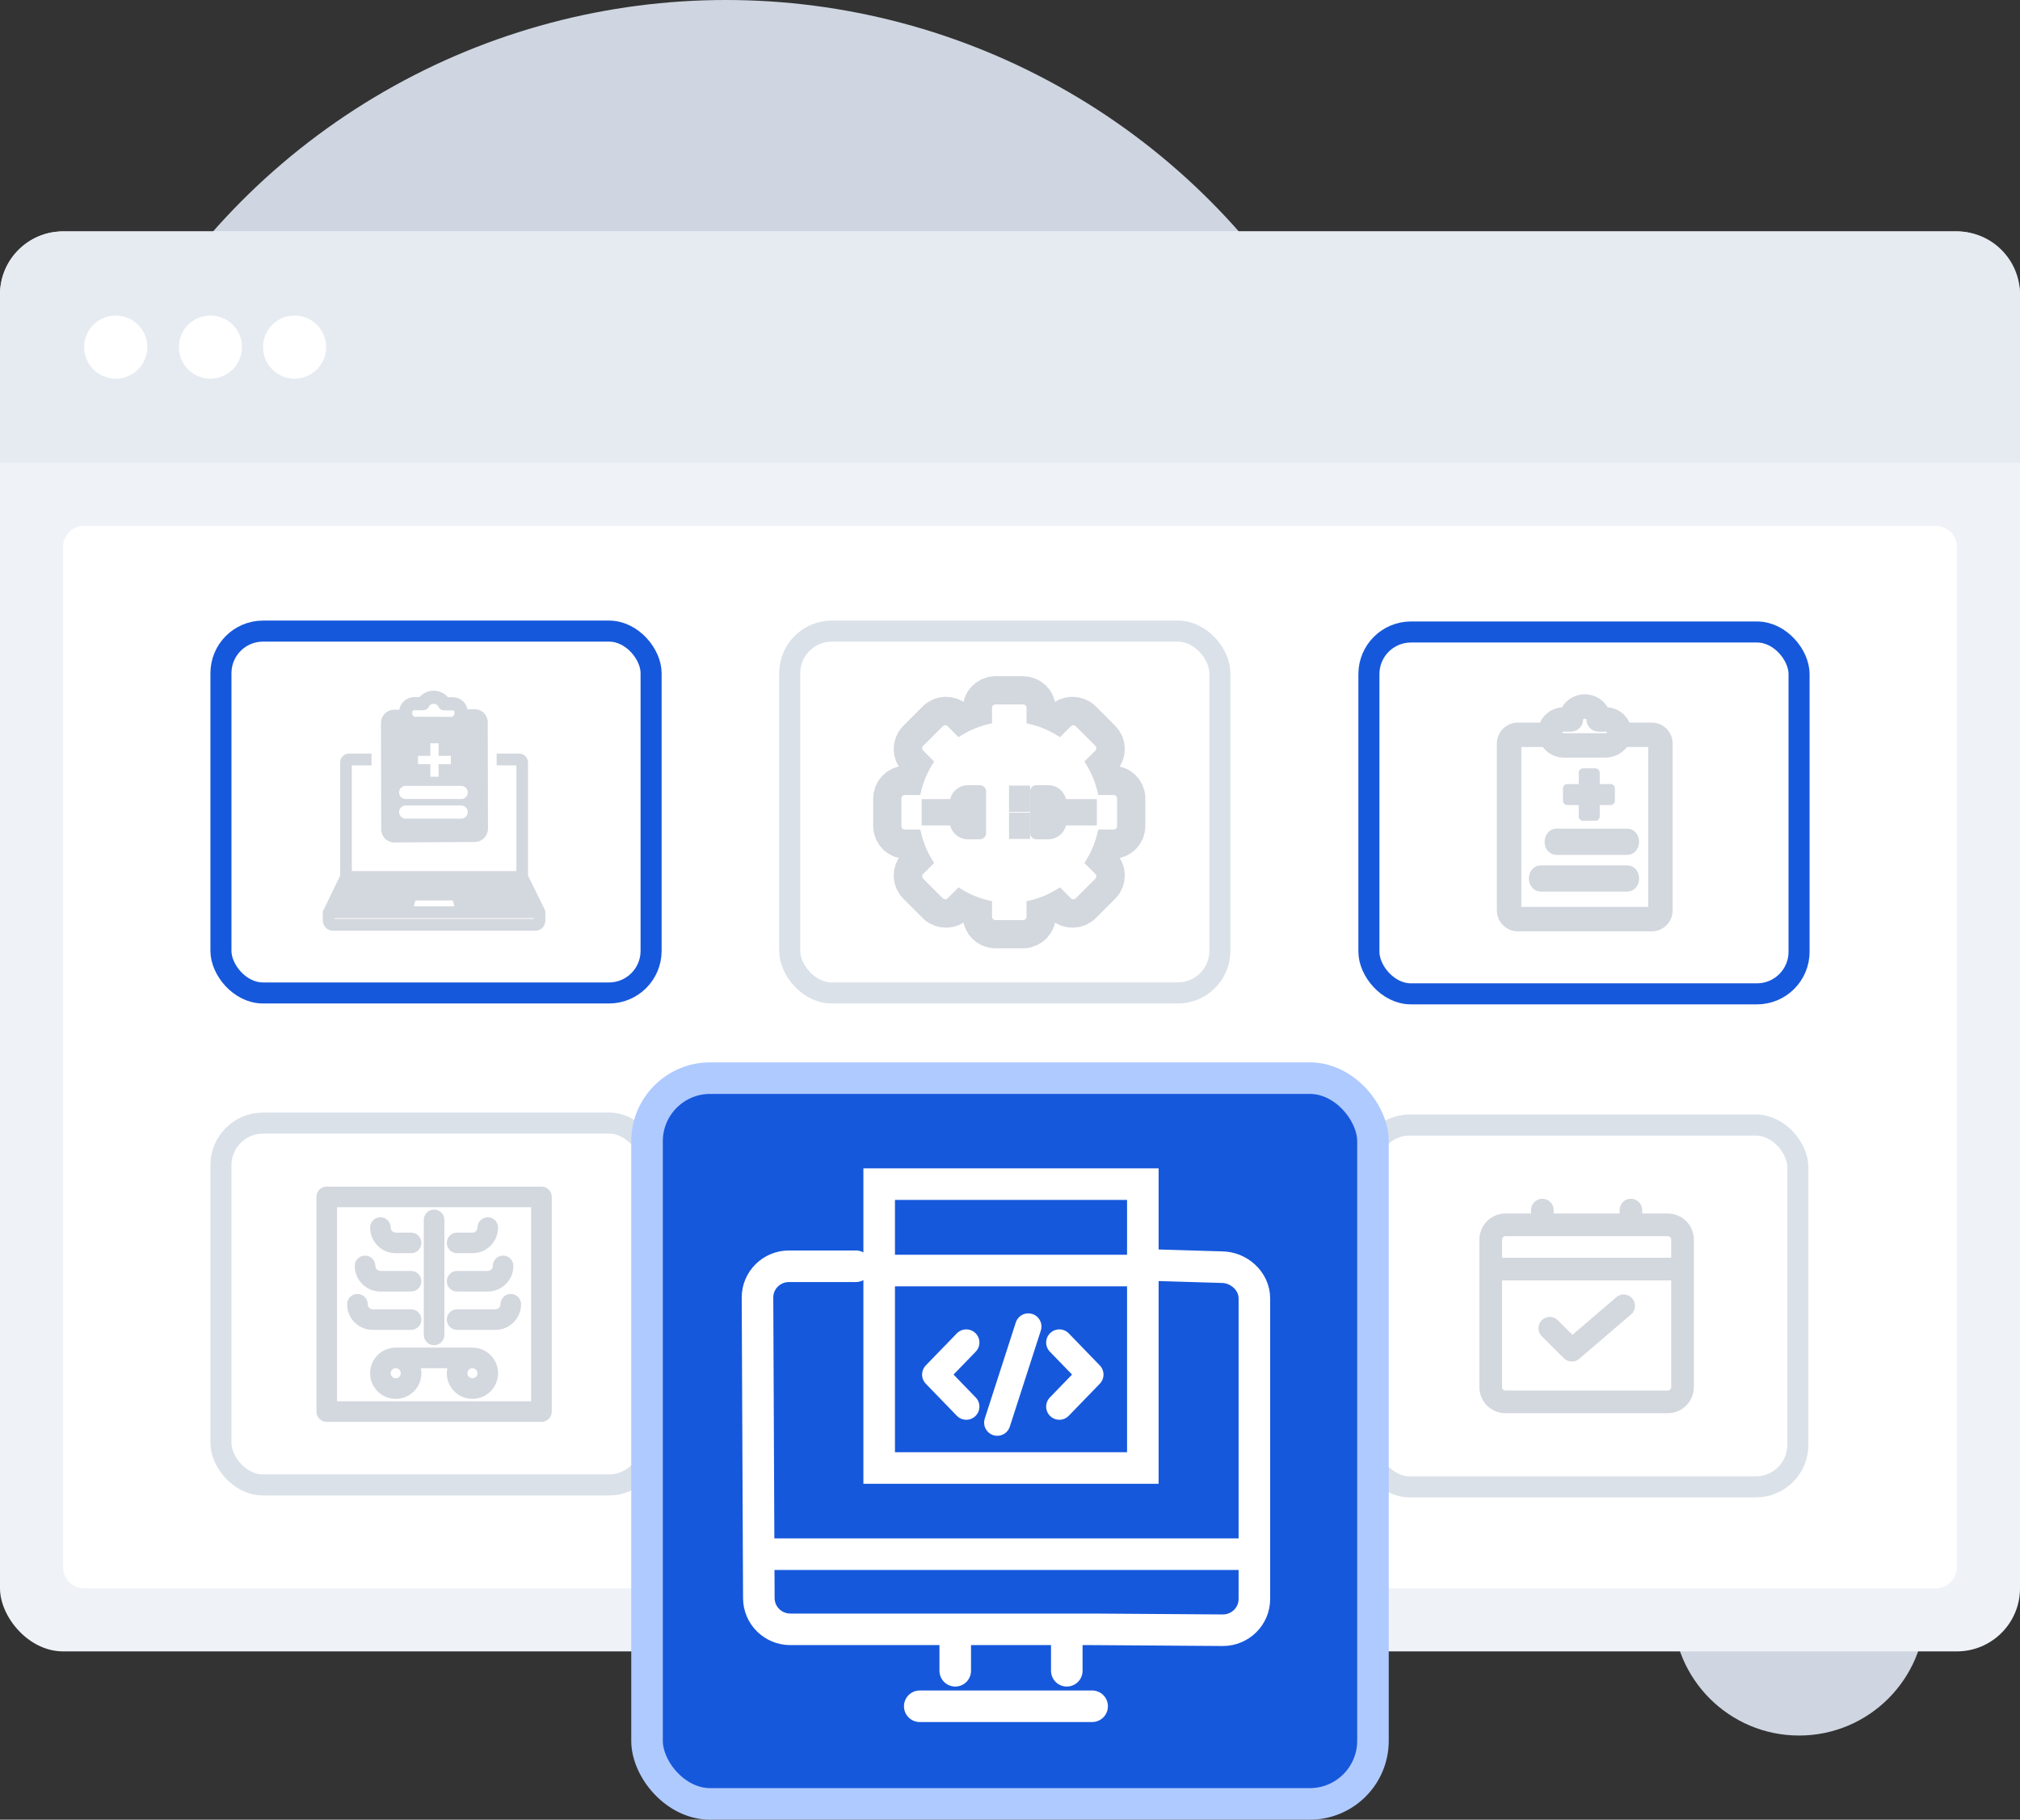
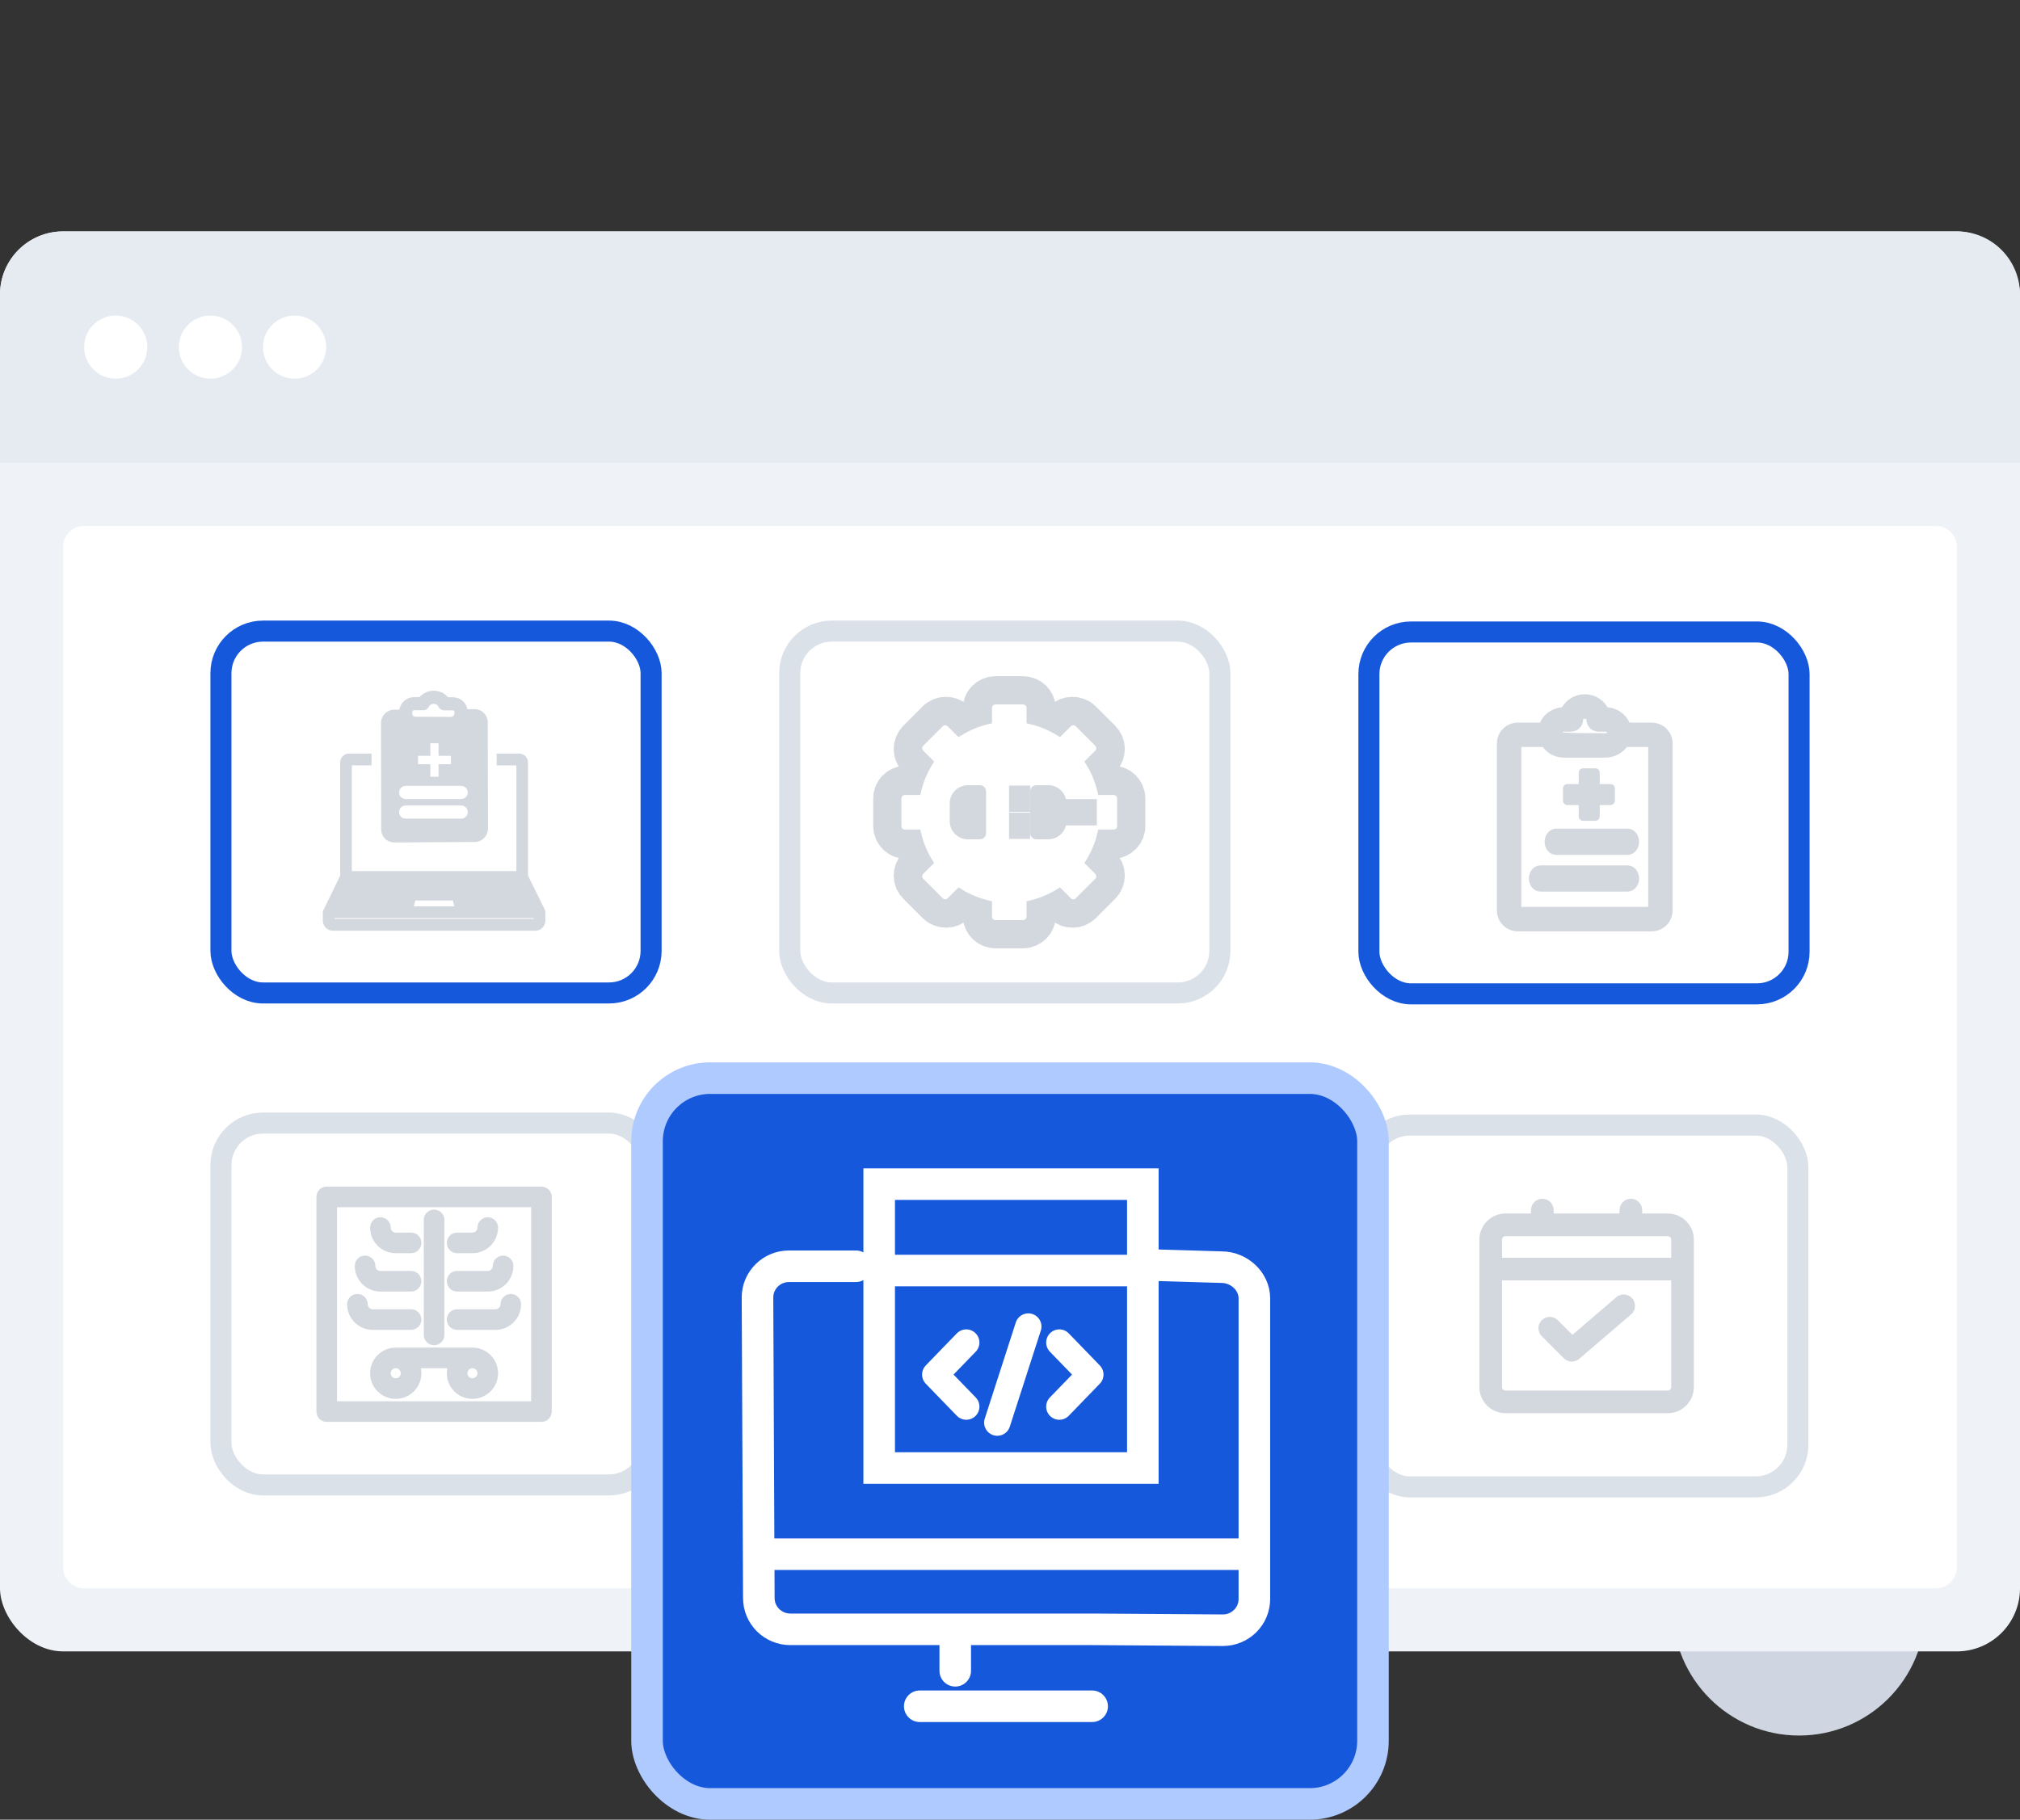
<svg xmlns="http://www.w3.org/2000/svg" width="192px" height="173px" viewBox="0 0 192 173" version="1.1">
  <rect x="0" y="0" width="192" height="173" fill="#333333" stroke="none" />
  <title>Group 71</title>
  <g id="Page-1" stroke="none" stroke-width="1" fill="none" fill-rule="evenodd">
    <g id="Lab-Workflow-Management-System" transform="translate(-904, -1791)">
      <g id="Group-71" transform="translate(904, 1791)">
        <g id="Group-13-Copy">
-           <circle id="Oval" fill="#CFD6E1" cx="69" cy="65" r="65" />
          <circle id="Oval" fill="#CFD6E1" cx="171" cy="153" r="12" />
          <g id="Group-12" transform="translate(0, 22)">
            <rect id="Rectangle" fill="#EFF3F8" x="0" y="0" width="192" height="135" rx="6" />
            <path d="M6,0 L186,0 C189.314,-6.08718376e-16 192,2.686 192,6 L192,22 L192,22 L0,22 L0,6 C-4.05812251e-16,2.686 2.686,6.08718376e-16 6,0 Z" id="Rectangle" fill="#E6EBF2" />
            <path d="M8,28 L184,28 C185.105,28 186,28.895 186,30 L186,127 C186,128.105 185.105,129 184,129 L8,129 C6.895,129 6,128.105 6,127 L6,30 C6,28.895 6.895,28 8,28 Z" id="Rectangle" fill="#FFFFFF" />
            <g id="Group-2" transform="translate(8, 8)" fill="#FFFFFF">
              <circle id="Oval" cx="3" cy="3" r="3" />
              <circle id="Oval-Copy" cx="12" cy="3" r="3" />
              <circle id="Oval-Copy-2" cx="20" cy="3" r="3" />
            </g>
          </g>
        </g>
        <rect id="Rectangle" stroke="#1658DC" stroke-width="2" fill="#FFFFFF" fill-rule="nonzero" x="130.114" y="60.084" width="40.886" height="34.403" rx="4" />
        <rect id="Rectangle" stroke="#DAE1E9" stroke-width="2" fill="#FFFFFF" fill-rule="nonzero" x="130" y="106.959" width="40.886" height="34.403" rx="4" />
        <path d="M158.52,115.621 L155.84,115.621 L155.84,115.044 C155.84,114.825 155.753,114.615 155.598,114.46 C155.443,114.305 155.233,114.218 155.014,114.218 C154.795,114.218 154.585,114.305 154.43,114.46 C154.275,114.615 154.188,114.825 154.188,115.044 L154.188,115.621 L147.425,115.621 L147.425,115.044 C147.425,114.825 147.338,114.615 147.183,114.46 C147.028,114.305 146.818,114.218 146.599,114.218 C146.38,114.218 146.17,114.305 146.015,114.46 C145.86,114.615 145.773,114.825 145.773,115.044 L145.773,115.621 L143.092,115.621 C142.502,115.621 141.935,115.856 141.517,116.274 C141.099,116.691 140.864,117.258 140.864,117.849 L140.864,131.875 C140.864,132.465 141.099,133.032 141.517,133.45 C141.935,133.868 142.502,134.103 143.092,134.103 L158.52,134.103 C159.111,134.103 159.678,133.868 160.096,133.45 C160.514,133.032 160.749,132.465 160.749,131.875 L160.749,117.849 C160.749,117.258 160.514,116.691 160.096,116.274 C159.678,115.856 159.111,115.621 158.52,115.621 Z M143.092,117.273 L158.52,117.273 C158.673,117.273 158.82,117.333 158.928,117.441 C159.036,117.55 159.097,117.696 159.097,117.849 L159.097,119.828 L142.516,119.828 L142.516,117.849 C142.516,117.696 142.577,117.55 142.685,117.441 C142.793,117.333 142.94,117.273 143.092,117.273 Z M158.52,132.451 L143.092,132.451 C142.94,132.451 142.793,132.39 142.685,132.282 C142.577,132.174 142.516,132.027 142.516,131.875 L142.516,121.48 L159.097,121.48 L159.097,131.875 C159.097,132.027 159.036,132.174 158.928,132.282 C158.82,132.39 158.673,132.451 158.52,132.451 Z" id="Shape" stroke="#D3D7DE" stroke-width="0.5" fill="#D3D7DE" fill-rule="nonzero" />
        <path d="M153.776,123.534 L149.445,127.246 L147.882,125.683 L147.882,125.683 L147.88,125.682 C147.725,125.531 147.516,125.448 147.299,125.45 C147.083,125.452 146.875,125.538 146.722,125.691 C146.569,125.845 146.482,126.052 146.48,126.268 C146.478,126.485 146.562,126.693 146.712,126.849 L146.712,126.849 L146.714,126.851 L148.818,128.955 L148.818,128.955 C148.965,129.101 149.162,129.188 149.37,129.196 C149.578,129.204 149.781,129.133 149.939,128.998 L149.939,128.998 L154.846,124.791 C154.932,124.723 155.003,124.637 155.056,124.541 L154.946,124.481 L155.056,124.541 C155.109,124.443 155.142,124.336 155.153,124.225 C155.163,124.115 155.151,124.003 155.118,123.897 C155.085,123.791 155.03,123.693 154.958,123.609 C154.886,123.524 154.797,123.455 154.698,123.406 C154.598,123.357 154.49,123.328 154.379,123.321 C154.268,123.315 154.157,123.331 154.052,123.368 L154.094,123.486 L154.052,123.368 C153.95,123.405 153.856,123.461 153.776,123.534 L153.776,123.534 Z" id="Path" stroke="#D3D7DE" stroke-width="0.5" fill="#D3D7DE" fill-rule="nonzero" />
        <rect id="Rectangle" stroke="#DAE1E9" stroke-width="2" fill="#FFFFFF" fill-rule="nonzero" x="75.062" y="60" width="40.886" height="34.403" rx="4" />
        <g id="Group-34" transform="translate(84.996, 66.289)">
          <g id="Group-25" fill-rule="nonzero">
            <path d="M20.742,8.503 L19.924,8.503 C19.716,7.729 19.409,6.988 19.009,6.294 L19.587,5.717 C19.799,5.504 19.916,5.221 19.916,4.92 C19.916,4.619 19.799,4.337 19.587,4.125 L17.743,2.28 C17.317,1.855 16.576,1.854 16.15,2.28 L15.572,2.857 C14.878,2.457 14.137,2.151 13.363,1.942 L13.363,1.126 C13.363,0.504 12.858,0 12.238,0 L9.63,0 C9.009,0 8.504,0.504 8.504,1.126 L8.504,1.942 C7.73,2.151 6.989,2.457 6.294,2.857 L5.717,2.28 C5.291,1.854 4.549,1.855 4.124,2.28 L2.28,4.125 C2.068,4.337 1.951,4.62 1.951,4.92 C1.951,5.221 2.068,5.504 2.28,5.717 L2.858,6.294 C2.458,6.988 2.151,7.729 1.943,8.503 L1.126,8.503 C0.505,8.503 0,9.009 0,9.63 L0,12.237 C0,12.858 0.505,13.364 1.126,13.364 L1.943,13.364 C2.151,14.137 2.458,14.878 2.858,15.573 L2.281,16.15 C2.068,16.363 1.951,16.646 1.951,16.947 C1.951,17.248 2.068,17.53 2.281,17.743 L4.124,19.586 C4.55,20.012 5.291,20.014 5.717,19.586 L6.295,19.01 C6.99,19.41 7.73,19.716 8.504,19.925 L8.504,20.743 C8.504,21.363 9.009,21.868 9.63,21.868 L12.238,21.868 C12.858,21.868 13.363,21.363 13.363,20.743 L13.363,19.925 C14.137,19.716 14.878,19.41 15.573,19.01 L16.151,19.586 C16.576,20.014 17.317,20.012 17.743,19.586 L19.587,17.743 C19.799,17.53 19.916,17.248 19.916,16.947 C19.916,16.646 19.799,16.363 19.587,16.15 L19.01,15.573 C19.409,14.878 19.716,14.137 19.925,13.364 L20.742,13.364 C21.363,13.364 21.868,12.858 21.868,12.237 L21.868,9.63 C21.867,9.009 21.362,8.503 20.742,8.503 L20.742,8.503 Z" id="Path" stroke="#D3D7DE" stroke-width="4" fill="#D3D7DE" />
            <path d="M21.184,12.255 C21.184,12.432 21.041,12.575 20.865,12.575 L19.392,12.575 L19.318,12.891 C19.104,13.809 18.744,14.679 18.247,15.48 L18.074,15.756 L19.116,16.797 C19.241,16.921 19.241,17.125 19.116,17.249 L17.249,19.117 C17.124,19.241 16.921,19.241 16.796,19.117 L15.755,18.075 L15.478,18.247 C14.679,18.746 13.809,19.105 12.891,19.319 L12.574,19.394 L12.574,20.866 C12.574,21.043 12.431,21.184 12.254,21.184 L9.614,21.184 C9.437,21.184 9.294,21.043 9.294,20.866 L9.294,19.394 L8.977,19.319 C8.06,19.105 7.189,18.746 6.389,18.247 L6.113,18.075 L5.072,19.117 C4.946,19.241 4.744,19.241 4.619,19.117 L2.752,17.249 C2.627,17.125 2.627,16.921 2.752,16.797 L3.794,15.756 L3.621,15.48 C3.123,14.681 2.763,13.809 2.55,12.891 L2.476,12.575 L1.003,12.575 C0.827,12.575 0.683,12.432 0.683,12.255 L0.683,9.615 C0.683,9.437 0.827,9.293 1.003,9.293 L2.476,9.293 L2.55,8.978 C2.763,8.059 3.123,7.19 3.621,6.39 L3.794,6.113 L2.752,5.072 C2.627,4.948 2.627,4.744 2.752,4.619 L4.619,2.753 C4.744,2.628 4.947,2.627 5.072,2.753 L6.113,3.795 L6.389,3.622 C7.189,3.124 8.059,2.763 8.977,2.55 L9.294,2.477 L9.294,1.004 C9.294,0.827 9.437,0.683 9.614,0.683 L12.254,0.683 C12.431,0.683 12.574,0.827 12.574,1.004 L12.574,2.477 L12.891,2.55 C13.808,2.763 14.679,3.124 15.478,3.622 L15.755,3.795 L16.796,2.753 C16.922,2.627 17.124,2.628 17.249,2.753 L19.116,4.619 C19.241,4.745 19.241,4.948 19.116,5.072 L18.074,6.113 L18.247,6.39 C18.744,7.189 19.105,8.059 19.318,8.978 L19.392,9.293 L20.865,9.293 C21.041,9.293 21.184,9.437 21.184,9.615 L21.184,12.255 L21.184,12.255 Z" id="Path" fill="#FFFFFF" />
          </g>
          <g id="Group-29" transform="translate(3.859, 8.361)">
            <path d="M4.872,0.59 L4.872,4.556 C4.872,4.881 4.608,5.145 4.282,5.145 L3.143,5.145 C2.189,5.145 1.415,4.372 1.415,3.417 L1.415,1.728 C1.415,0.774 2.189,0 3.143,0 L4.282,0 C4.608,0 4.872,0.264 4.872,0.59 Z" id="Path-53" fill="#D3D7DE" fill-rule="nonzero" />
            <path d="M12.512,0.59 L12.512,4.556 C12.512,4.881 12.248,5.145 11.923,5.145 L10.784,5.145 C9.83,5.145 9.056,4.372 9.056,3.417 L9.056,1.728 C9.056,0.774 9.83,0 10.784,0 L11.923,0 C12.248,0 12.512,0.264 12.512,0.59 Z" id="Path-53-Copy" fill="#D3D7DE" fill-rule="nonzero" transform="translate(10.784, 2.573) scale(-1, 1) translate(-10.784, -2.573) " />
-             <line x1="0" y1="2.573" x2="1.415" y2="2.573" id="Path-54" stroke="#D3D7DE" stroke-width="2.5" stroke-linecap="square" />
            <line x1="12.512" y1="2.573" x2="14.15" y2="2.573" id="Path-54-Copy" stroke="#D3D7DE" stroke-width="2.5" stroke-linecap="square" transform="translate(13.331, 2.573) scale(-1, 1) translate(-13.331, -2.573) " />
            <line x1="7.055" y1="1.286" x2="9.056" y2="1.286" id="Path-55" stroke="#D3D7DE" stroke-width="2.5" />
            <line x1="7.055" y1="3.859" x2="9.056" y2="3.859" id="Path-55-Copy" stroke="#D3D7DE" stroke-width="2.5" />
          </g>
        </g>
        <rect id="Rectangle" stroke="#DAE1E9" stroke-width="2" fill="#FFFFFF" fill-rule="nonzero" x="75.062" y="106.773" width="40.886" height="34.403" rx="4" />
        <path d="M101.826,113.67 L88.736,113.67 C87.744,113.67 86.793,114.064 86.092,114.765 C85.39,115.466 84.996,116.418 84.996,117.41 L84.996,123.955 C84.996,124.203 85.095,124.44 85.27,124.616 C85.445,124.791 85.683,124.89 85.931,124.89 L90.606,124.89 L90.606,133.305 C90.606,133.484 90.657,133.659 90.753,133.81 C90.849,133.961 90.986,134.081 91.148,134.156 C91.311,134.23 91.492,134.257 91.669,134.232 C91.847,134.207 92.013,134.132 92.149,134.015 L94.814,131.734 L97.478,134.015 C97.648,134.16 97.863,134.24 98.086,134.24 C98.309,134.24 98.525,134.16 98.694,134.015 L101.359,131.734 L104.023,134.015 C104.193,134.16 104.408,134.24 104.631,134.24 C104.767,134.239 104.9,134.21 105.024,134.156 C105.186,134.081 105.324,133.961 105.42,133.81 C105.516,133.659 105.567,133.484 105.566,133.305 L105.566,117.41 C105.566,116.418 105.172,115.466 104.471,114.765 C103.77,114.064 102.818,113.67 101.826,113.67 Z M86.866,123.02 L86.866,117.41 C86.866,116.914 87.063,116.438 87.414,116.087 C87.765,115.737 88.24,115.54 88.736,115.54 C89.232,115.54 89.708,115.737 90.059,116.087 C90.409,116.438 90.606,116.914 90.606,117.41 L90.606,123.02 L86.866,123.02 Z M103.696,131.276 L101.966,129.789 C101.797,129.645 101.581,129.565 101.359,129.565 C101.136,129.565 100.92,129.645 100.751,129.789 L98.086,132.071 L95.421,129.789 C95.252,129.645 95.036,129.565 94.814,129.565 C94.591,129.565 94.375,129.645 94.206,129.789 L92.476,131.276 L92.476,117.41 C92.475,116.753 92.301,116.108 91.972,115.54 L101.826,115.54 C102.323,115.54 102.798,115.737 103.149,116.087 C103.499,116.438 103.696,116.914 103.696,117.41 L103.696,131.276 Z M101.826,118.345 C101.826,118.593 101.728,118.83 101.553,119.006 C101.377,119.181 101.139,119.28 100.891,119.28 L95.281,119.28 C95.033,119.28 94.796,119.181 94.62,119.006 C94.445,118.83 94.346,118.593 94.346,118.345 C94.346,118.097 94.445,117.859 94.62,117.683 C94.796,117.508 95.033,117.41 95.281,117.41 L100.891,117.41 C101.139,117.41 101.377,117.508 101.553,117.683 C101.728,117.859 101.826,118.097 101.826,118.345 Z M101.826,122.085 C101.826,122.333 101.728,122.57 101.553,122.746 C101.377,122.921 101.139,123.02 100.891,123.02 L95.281,123.02 C95.033,123.02 94.796,122.921 94.62,122.746 C94.445,122.57 94.346,122.333 94.346,122.085 C94.346,121.837 94.445,121.599 94.62,121.424 C94.796,121.248 95.033,121.15 95.281,121.15 L100.891,121.15 C101.139,121.15 101.377,121.248 101.553,121.424 C101.728,121.599 101.826,121.837 101.826,122.085 Z M101.826,125.825 C101.826,126.073 101.728,126.31 101.553,126.486 C101.377,126.661 101.139,126.76 100.891,126.76 L95.281,126.76 C95.033,126.76 94.796,126.661 94.62,126.486 C94.445,126.31 94.346,126.073 94.346,125.825 C94.346,125.577 94.445,125.339 94.62,125.164 C94.796,124.989 95.033,124.89 95.281,124.89 L100.891,124.89 C101.139,124.89 101.377,124.989 101.553,125.164 C101.728,125.339 101.826,125.577 101.826,125.825 Z" id="Shape" fill="#D3D7DE" fill-rule="nonzero" />
        <rect id="Rectangle" stroke="#1658DC" stroke-width="2" fill="#FFFFFF" fill-rule="nonzero" x="21" y="60" width="40.886" height="34.403" rx="4" />
        <g id="Group-23" transform="translate(30.934, 66.289)">
          <polygon id="Rectangle" fill="#FFFFFF" fill-rule="nonzero" points="1.936 5.809 18.717 5.809 18.717 17.426 1.936 17.426" />
          <g id="auto-validation-copy-3">
            <polygon id="Path-5169" fill="#D3D7DE" fill-rule="nonzero" points="2.043 17.07 18.627 17.07 20.314 20.347 13.169 20.536 12.469 18.834 8.265 18.815 7.688 20.435 2.208 20.396 0.326 20.416" />
            <path d="M0.696,21.944 C0.312,21.944 0,21.623 0,21.228 L0,20.438 C0.002,20.397 0.004,20.385 0.006,20.373 C0.022,20.32 0.027,20.311 0.031,20.302 C0.031,20.3 1.651,17.012 1.651,17.012 L1.651,6.205 C1.651,5.873 1.913,5.603 2.236,5.603 L4.131,5.603 L4.131,6.226 L2.256,6.226 L2.256,16.775 L18.397,16.775 L18.397,6.226 L16.522,6.226 L16.522,5.603 L17.699,5.603 L18.416,5.603 C18.74,5.603 19.002,5.873 19.002,6.205 L19.002,17.013 L20.62,20.297 C20.64,20.348 20.643,20.359 20.645,20.369 C20.652,20.412 20.652,20.415 20.652,20.418 C20.653,20.425 20.653,21.228 20.653,21.228 C20.653,21.623 20.341,21.944 19.957,21.944 L0.696,21.944 Z M18.514,17.398 L2.139,17.398 L0.795,20.127 L7.442,20.127 L7.776,18.881 C7.844,18.628 8.069,18.451 8.325,18.451 L12.328,18.451 C12.584,18.451 12.809,18.628 12.877,18.881 L13.211,20.127 L19.858,20.127 L18.514,17.398 L18.514,17.398 Z M8.07,20.127 L12.583,20.127 L12.301,19.074 L8.352,19.074 L8.07,20.127 L8.07,20.127 Z M20.048,20.749 L0.605,20.749 L0.605,21.228 C0.605,21.279 0.646,21.321 0.696,21.321 L19.957,21.321 C20.007,21.321 20.048,21.279 20.048,21.228 L20.048,20.749 L20.048,20.749 Z" id="Shape" stroke="#D3D7DE" stroke-width="0.5" fill="#D3D7DE" fill-rule="nonzero" />
            <path d="M15.426,2.383 L15.447,12.492 C15.448,13.186 14.888,13.752 14.198,13.756 L14.179,13.756 C14.173,13.757 14.165,13.757 14.155,13.757 L14.081,13.757 C13.656,13.76 12.127,13.77 10.494,13.78 L9.615,13.786 C8.795,13.792 7.994,13.797 7.336,13.801 C7.014,13.803 6.723,13.805 6.606,13.806 L6.552,13.806 C5.861,13.811 5.3,13.249 5.299,12.562 L5.298,11.854 L5.285,5.57 L5.279,2.453 C5.278,1.757 5.839,1.189 6.53,1.185 L6.581,1.185 C6.669,1.184 6.867,1.183 7.127,1.181 C7.285,1.18 7.451,1.179 7.623,1.178 L7.623,1.31 C7.624,1.354 7.624,1.398 7.624,1.44 L7.624,1.666 C7.624,1.795 7.712,1.955 7.768,2.067 C7.859,2.249 8.009,2.38 8.207,2.434 C8.406,2.489 8.482,2.5 8.89,2.5 C8.928,2.5 8.966,2.5 9.005,2.5 L9.507,2.5 C9.551,2.5 9.595,2.5 9.639,2.5 L10.18,2.5 C10.225,2.5 10.269,2.5 10.314,2.5 L10.577,2.501 C10.62,2.501 10.663,2.501 10.705,2.501 L10.948,2.502 C10.988,2.502 11.026,2.502 11.063,2.502 L11.276,2.502 C11.309,2.502 11.342,2.502 11.373,2.502 L11.543,2.503 C11.568,2.503 11.593,2.503 11.615,2.503 L11.859,2.503 C11.932,2.502 12.131,2.494 12.291,2.447 C12.385,2.42 12.59,2.255 12.674,2.146 C12.759,2.038 12.857,1.771 12.87,1.693 C12.883,1.611 12.893,1.521 12.9,1.446 L12.908,1.348 C12.911,1.308 12.912,1.283 12.912,1.283 C12.912,1.283 12.933,1.236 12.928,1.144 C13.462,1.14 13.866,1.137 14.053,1.136 L14.169,1.135 C14.862,1.131 15.425,1.686 15.426,2.383 Z" id="Combined-Shape" fill="#D3D7DE" fill-rule="nonzero" />
            <polygon id="Rectangle-103" fill="#FFFFFF" fill-rule="nonzero" points="9.97 5.966 9.97 4.375 10.751 4.375 10.751 5.966 10.751 7.557 9.97 7.557" />
            <polygon id="Rectangle-103" fill="#FFFFFF" fill-rule="nonzero" transform="translate(10.36, 5.966) rotate(90) translate(-10.36, -5.966) " points="9.963 4.402 10.758 4.402 10.758 7.53 9.963 7.53" />
            <line x1="7.624" y1="9.049" x2="12.902" y2="9.049" id="Path-1418" stroke="#FFFFFF" stroke-width="1.25" stroke-linecap="round" stroke-linejoin="round" />
            <line x1="7.624" y1="10.916" x2="12.902" y2="10.916" id="Path-1418-Copy" stroke="#FFFFFF" stroke-width="1.25" stroke-linecap="round" stroke-linejoin="round" />
            <path d="M10.286,0 C10.714,0 11.14,0.245 11.296,0.621 L12.13,0.626 C12.565,0.628 12.905,0.982 12.891,1.412 L12.886,1.553 C12.869,2.075 12.433,2.496 11.914,2.494 L11.907,2.494 L11.907,2.494 L11.804,2.493 C11.507,2.491 10.683,2.487 10.223,2.485 C9.764,2.482 8.94,2.478 8.643,2.477 L8.561,2.476 C8.542,2.476 8.532,2.476 8.532,2.476 C8.013,2.473 7.607,2.047 7.624,1.526 L7.629,1.384 C7.644,0.953 8.001,0.605 8.443,0.607 L9.276,0.611 C9.438,0.241 9.861,0 10.286,0 Z" id="Combined-Shape-Copy" stroke="#D3D7DE" stroke-width="1.25" stroke-linecap="round" stroke-linejoin="round" />
          </g>
        </g>
        <rect id="Rectangle" stroke="#DAE1E9" stroke-width="2" fill="#FFFFFF" fill-rule="nonzero" x="21" y="106.773" width="40.886" height="34.403" rx="4" />
-         <path d="M153.984,68.281 L153.984,68.281 C153.611,67.931 153.12,67.74 152.604,67.74 L152.482,67.74 C152.201,67.015 151.473,66.507 150.631,66.507 C149.79,66.507 149.062,67.015 148.78,67.74 L148.659,67.74 C147.733,67.74 146.942,68.357 146.736,69.2 L144.262,69.2 C143.445,69.2 142.78,69.866 142.78,70.682 L142.78,86.561 C142.78,87.378 143.445,88.043 144.262,88.043 L157,88.043 C157.817,88.043 158.482,87.378 158.482,86.561 L158.482,70.682 C158.482,69.866 157.817,69.2 157,69.2 L154.527,69.2 C154.442,68.853 154.255,68.536 153.984,68.281 Z M153.08,69.244 L153.08,69.244 C153.199,69.355 153.258,69.494 153.258,69.634 C153.258,69.666 153.255,69.7 153.248,69.731 L153.248,69.732 C153.197,69.992 152.938,70.208 152.604,70.208 L148.659,70.208 C148.475,70.208 148.307,70.141 148.182,70.024 L148.181,70.024 C148.119,69.965 148.073,69.899 148.044,69.83 L148.043,69.827 L148.041,69.823 C148.039,69.817 148.035,69.808 148.031,69.794 L148.028,69.785 L148.025,69.779 C148.025,69.779 148.025,69.778 148.025,69.777 L148.025,69.777 L148.023,69.771 L148.022,69.767 L148.021,69.764 L148.02,69.76 L148.019,69.753 L148.017,69.745 C148.016,69.744 148.016,69.742 148.015,69.738 L148.013,69.73 C148.007,69.698 148.004,69.666 148.004,69.634 C148.004,69.34 148.276,69.06 148.659,69.06 L149.316,69.06 C149.68,69.06 149.977,68.766 149.977,68.401 C149.977,68.106 150.248,67.827 150.631,67.827 C151.014,67.827 151.286,68.106 151.286,68.401 C151.286,68.766 151.582,69.06 151.946,69.06 L152.604,69.06 C152.788,69.06 152.956,69.127 153.08,69.244 Z M147.278,70.987 L147.278,70.987 C147.651,71.337 148.143,71.529 148.659,71.529 L152.604,71.529 C153.285,71.529 154.016,71.16 154.353,70.521 L157,70.521 C157.089,70.521 157.162,70.594 157.162,70.682 L157.162,86.561 C157.162,86.649 157.089,86.722 157,86.722 L144.262,86.722 C144.174,86.722 144.101,86.649 144.101,86.561 L144.101,70.682 C144.101,70.594 144.174,70.521 144.262,70.521 L146.914,70.521 C147.011,70.695 147.135,70.852 147.278,70.987 Z" id="Shape" stroke="#D3D7DE" fill="#D3D7DE" fill-rule="nonzero" />
+         <path d="M153.984,68.281 L153.984,68.281 C153.611,67.931 153.12,67.74 152.604,67.74 L152.482,67.74 C152.201,67.015 151.473,66.507 150.631,66.507 C149.79,66.507 149.062,67.015 148.78,67.74 L148.659,67.74 C147.733,67.74 146.942,68.357 146.736,69.2 L144.262,69.2 C143.445,69.2 142.78,69.866 142.78,70.682 L142.78,86.561 C142.78,87.378 143.445,88.043 144.262,88.043 L157,88.043 C157.817,88.043 158.482,87.378 158.482,86.561 L158.482,70.682 C158.482,69.866 157.817,69.2 157,69.2 L154.527,69.2 C154.442,68.853 154.255,68.536 153.984,68.281 Z M153.08,69.244 L153.08,69.244 C153.199,69.355 153.258,69.494 153.258,69.634 C153.258,69.666 153.255,69.7 153.248,69.731 L153.248,69.732 C153.197,69.992 152.938,70.208 152.604,70.208 C148.475,70.208 148.307,70.141 148.182,70.024 L148.181,70.024 C148.119,69.965 148.073,69.899 148.044,69.83 L148.043,69.827 L148.041,69.823 C148.039,69.817 148.035,69.808 148.031,69.794 L148.028,69.785 L148.025,69.779 C148.025,69.779 148.025,69.778 148.025,69.777 L148.025,69.777 L148.023,69.771 L148.022,69.767 L148.021,69.764 L148.02,69.76 L148.019,69.753 L148.017,69.745 C148.016,69.744 148.016,69.742 148.015,69.738 L148.013,69.73 C148.007,69.698 148.004,69.666 148.004,69.634 C148.004,69.34 148.276,69.06 148.659,69.06 L149.316,69.06 C149.68,69.06 149.977,68.766 149.977,68.401 C149.977,68.106 150.248,67.827 150.631,67.827 C151.014,67.827 151.286,68.106 151.286,68.401 C151.286,68.766 151.582,69.06 151.946,69.06 L152.604,69.06 C152.788,69.06 152.956,69.127 153.08,69.244 Z M147.278,70.987 L147.278,70.987 C147.651,71.337 148.143,71.529 148.659,71.529 L152.604,71.529 C153.285,71.529 154.016,71.16 154.353,70.521 L157,70.521 C157.089,70.521 157.162,70.594 157.162,70.682 L157.162,86.561 C157.162,86.649 157.089,86.722 157,86.722 L144.262,86.722 C144.174,86.722 144.101,86.649 144.101,86.561 L144.101,70.682 C144.101,70.594 144.174,70.521 144.262,70.521 L146.914,70.521 C147.011,70.695 147.135,70.852 147.278,70.987 Z" id="Shape" stroke="#D3D7DE" fill="#D3D7DE" fill-rule="nonzero" />
        <path d="M151.642,78.033 L150.469,78.033 C150.242,78.033 150.058,77.849 150.058,77.622 L150.058,76.538 L148.973,76.538 C148.746,76.538 148.562,76.354 148.562,76.127 L148.562,74.954 C148.562,74.727 148.746,74.543 148.973,74.543 L150.058,74.543 L150.058,73.458 C150.058,73.231 150.242,73.047 150.469,73.047 L151.642,73.047 C151.869,73.047 152.053,73.231 152.053,73.458 L152.053,74.543 L153.082,74.543 C153.309,74.543 153.493,74.727 153.493,74.954 L153.493,76.127 C153.493,76.354 153.309,76.538 153.082,76.538 L152.053,76.538 L152.053,77.622 C152.053,77.849 151.869,78.033 151.642,78.033 Z" id="Path" fill="#D3D7DE" fill-rule="nonzero" />
        <path d="M147.921,80.776 L154.689,80.776 C154.889,80.776 155.046,80.662 155.144,80.526 C155.242,80.389 155.294,80.212 155.294,80.028 C155.294,79.845 155.242,79.668 155.144,79.53 C155.046,79.394 154.889,79.28 154.689,79.28 L147.921,79.28 C147.722,79.28 147.564,79.394 147.466,79.53 C147.369,79.668 147.316,79.845 147.316,80.028 C147.316,80.212 147.369,80.389 147.466,80.526 C147.564,80.662 147.722,80.776 147.921,80.776 Z" id="Path" stroke="#D3D7DE" fill="#D3D7DE" fill-rule="nonzero" />
        <path d="M146.428,84.267 L154.686,84.267 C154.886,84.267 155.044,84.154 155.142,84.017 C155.241,83.88 155.294,83.703 155.294,83.519 C155.294,83.335 155.241,83.158 155.142,83.021 C155.044,82.883 154.886,82.771 154.686,82.771 L146.428,82.771 C146.228,82.771 146.071,82.883 145.972,83.021 C145.873,83.158 145.82,83.335 145.82,83.519 C145.82,83.703 145.873,83.88 145.972,84.017 C146.071,84.154 146.229,84.267 146.428,84.267 Z" id="Path" stroke="#D3D7DE" fill="#D3D7DE" fill-rule="nonzero" />
        <g id="Group" transform="translate(30.326, 113.062)" fill="#D3D7DE" fill-rule="nonzero" stroke="#D3D7DE" stroke-width="0.5">
          <path d="M21.139,0 L0.729,0 C0.326,0 0,0.326 0,0.729 L0,21.139 C0,21.542 0.326,21.868 0.729,21.868 L21.139,21.868 C21.542,21.868 21.868,21.542 21.868,21.139 L21.868,0.729 C21.868,0.326 21.542,0 21.139,0 Z M20.41,20.41 L1.458,20.41 L1.458,1.458 L20.41,1.458 L20.41,20.41 Z" id="Shape" />
          <path d="M10.934,14.579 C11.337,14.579 11.663,14.252 11.663,13.85 L11.663,2.916 C11.663,2.513 11.337,2.187 10.934,2.187 C10.531,2.187 10.205,2.513 10.205,2.916 L10.205,13.85 C10.205,14.252 10.531,14.579 10.934,14.579 Z M7.289,5.831 L8.747,5.831 C9.15,5.831 9.476,5.505 9.476,5.103 C9.476,4.7 9.15,4.374 8.747,4.374 L7.289,4.374 C6.887,4.374 6.56,4.047 6.56,3.645 C6.56,3.242 6.234,2.916 5.831,2.916 C5.429,2.916 5.103,3.242 5.103,3.645 C5.103,4.852 6.082,5.831 7.289,5.831 Z M5.831,9.476 L8.747,9.476 C9.15,9.476 9.476,9.15 9.476,8.747 C9.476,8.345 9.15,8.018 8.747,8.018 L5.831,8.018 C5.429,8.018 5.103,7.692 5.103,7.289 C5.103,6.887 4.776,6.56 4.374,6.56 C3.971,6.56 3.645,6.887 3.645,7.289 C3.645,8.497 4.624,9.476 5.831,9.476 L5.831,9.476 Z M5.103,13.121 L8.747,13.121 C9.15,13.121 9.476,12.794 9.476,12.392 C9.476,11.989 9.15,11.663 8.747,11.663 L5.103,11.663 C4.7,11.663 4.374,11.337 4.374,10.934 C4.374,10.531 4.047,10.205 3.645,10.205 C3.242,10.205 2.916,10.531 2.916,10.934 C2.916,12.142 3.895,13.121 5.103,13.121 Z M13.121,5.831 L14.579,5.831 C15.786,5.831 16.765,4.852 16.765,3.645 C16.765,3.242 16.439,2.916 16.036,2.916 C15.634,2.916 15.308,3.242 15.308,3.645 C15.308,4.047 14.981,4.374 14.579,4.374 L13.121,4.374 C12.718,4.374 12.392,4.7 12.392,5.103 C12.392,5.505 12.718,5.831 13.121,5.831 Z M13.121,9.476 L16.036,9.476 C17.244,9.476 18.223,8.497 18.223,7.289 C18.223,6.887 17.897,6.56 17.494,6.56 C17.092,6.56 16.765,6.887 16.765,7.289 C16.765,7.692 16.439,8.018 16.036,8.018 L13.121,8.018 C12.718,8.018 12.392,8.345 12.392,8.747 C12.392,9.15 12.718,9.476 13.121,9.476 Z M13.121,13.121 L16.765,13.121 C17.973,13.121 18.952,12.142 18.952,10.934 C18.952,10.531 18.626,10.205 18.223,10.205 C17.821,10.205 17.494,10.531 17.494,10.934 C17.494,11.337 17.168,11.663 16.765,11.663 L13.121,11.663 C12.718,11.663 12.392,11.989 12.392,12.392 C12.392,12.794 12.718,13.121 13.121,13.121 Z M14.579,15.308 L7.289,15.308 C6.082,15.308 5.103,16.287 5.103,17.494 C5.103,18.702 6.082,19.681 7.289,19.681 C8.497,19.681 9.476,18.702 9.476,17.494 C9.474,17.246 9.43,16.999 9.345,16.765 L12.53,16.765 C12.443,16.999 12.396,17.245 12.392,17.494 C12.392,18.702 13.371,19.681 14.579,19.681 C15.786,19.681 16.765,18.702 16.765,17.494 C16.765,16.287 15.786,15.308 14.579,15.308 L14.579,15.308 Z M8.018,17.494 C8.018,17.897 7.692,18.223 7.289,18.223 C6.887,18.223 6.56,17.897 6.56,17.494 C6.56,17.092 6.887,16.765 7.289,16.765 C7.692,16.765 8.018,17.092 8.018,17.494 Z M14.579,18.223 C14.176,18.223 13.85,17.897 13.85,17.494 C13.85,17.092 14.176,16.765 14.579,16.765 C14.981,16.765 15.308,17.092 15.308,17.494 C15.308,17.897 14.981,18.223 14.579,18.223 Z" id="Shape" />
        </g>
        <rect id="Rectangle" stroke="#AFCAFF" stroke-width="3" fill="#1658DC" x="61.5" y="102.5" width="69" height="69" rx="6" />
        <g id="Unlock-The-Integrations-Maze" transform="translate(72, 112)">
          <line x1="15.422" y1="50.217" x2="31.807" y2="50.217" id="Path-4548-Copy" stroke="#FFFFFF" stroke-width="3" stroke-linecap="round" />
          <line x1="18.795" y1="46.843" x2="18.795" y2="42.024" id="Path-4548-Copy" stroke="#FFFFFF" stroke-width="3" stroke-linecap="round" />
-           <line x1="29.398" y1="46.843" x2="29.398" y2="42.024" id="Path-4548-Copy" stroke="#FFFFFF" stroke-width="3" stroke-linecap="round" />
          <path d="M0,11.313 C-0.007,9.643 1.34,8.289 3.023,8.289 L42.142,8.289 C43.818,8.289 45.183,9.653 45.189,11.313 L45.301,39.001 C45.308,40.67 43.961,42.024 42.278,42.024 L3.159,42.024 C1.483,42.024 0.118,40.66 0.112,39.001 L0,11.313 Z" id="Rectangle-990" fill="#1658DC" fill-rule="nonzero" />
          <path d="M37.877,8.385 L44.237,8.385 C45.889,8.385 47.229,9.715 47.229,11.355 L47.101,39.933 C47.101,41.573 45.762,42.903 44.109,42.903 L15.337,42.903 L2.992,42.988 C1.34,42.988 0,41.658 0,40.018 L0,33.398 L0,11.44 C0,9.8 1.467,8.471 3.12,8.471 L9.166,8.289" id="Rectangle" stroke="#FFFFFF" stroke-width="3" stroke-linecap="round" transform="translate(23.614, 25.639) scale(-1, 1) translate(-23.614, -25.639) " />
          <line x1="0.964" y1="35.759" x2="45.301" y2="35.759" id="Path-4548" stroke="#FFFFFF" stroke-width="3" stroke-linecap="square" />
          <g id="Group-9" transform="translate(11.566, 0.578)">
            <path d="M25.06,26.988 L0,26.988 L0,0 L25.06,0 L25.06,26.988 Z" id="Rectangle" stroke="#FFFFFF" stroke-width="3" fill="#1658DC" fill-rule="nonzero" />
            <line x1="0.38" y1="8.214" x2="25.06" y2="8.214" id="Path-24" stroke="#FFFFFF" stroke-width="3" />
            <ellipse id="Oval" fill="#1658DC" fill-rule="nonzero" cx="3.607" cy="3.911" rx="1" ry="1" />
            <ellipse id="Oval-Copy-18" fill="#1658DC" fill-rule="nonzero" cx="6.645" cy="3.911" rx="1" ry="1" />
            <ellipse id="Oval-Copy-19" fill="#1658DC" fill-rule="nonzero" cx="9.682" cy="3.911" rx="1" ry="1" />
            <line x1="17.087" y1="3.685" x2="21.51" y2="3.685" id="Path-25" stroke="#1658DC" stroke-width="2" stroke-linecap="round" stroke-linejoin="round" />
            <polyline id="Path-27" stroke="#FFFFFF" stroke-width="2.5" stroke-linecap="round" stroke-linejoin="round" points="8.277 21.151 5.328 18.105 8.277 15.059" />
            <polyline id="Path-27-Copy" stroke="#FFFFFF" stroke-width="2.5" stroke-linecap="round" stroke-linejoin="round" transform="translate(18.597, 18.105) scale(-1, 1) translate(-18.597, -18.105) " points="20.072 21.151 17.123 18.105 20.072 15.059" />
            <line x1="11.225" y1="22.674" x2="14.174" y2="13.536" id="Path-26" stroke="#FFFFFF" stroke-width="2.5" stroke-linecap="round" stroke-linejoin="round" />
          </g>
        </g>
      </g>
    </g>
  </g>
</svg>